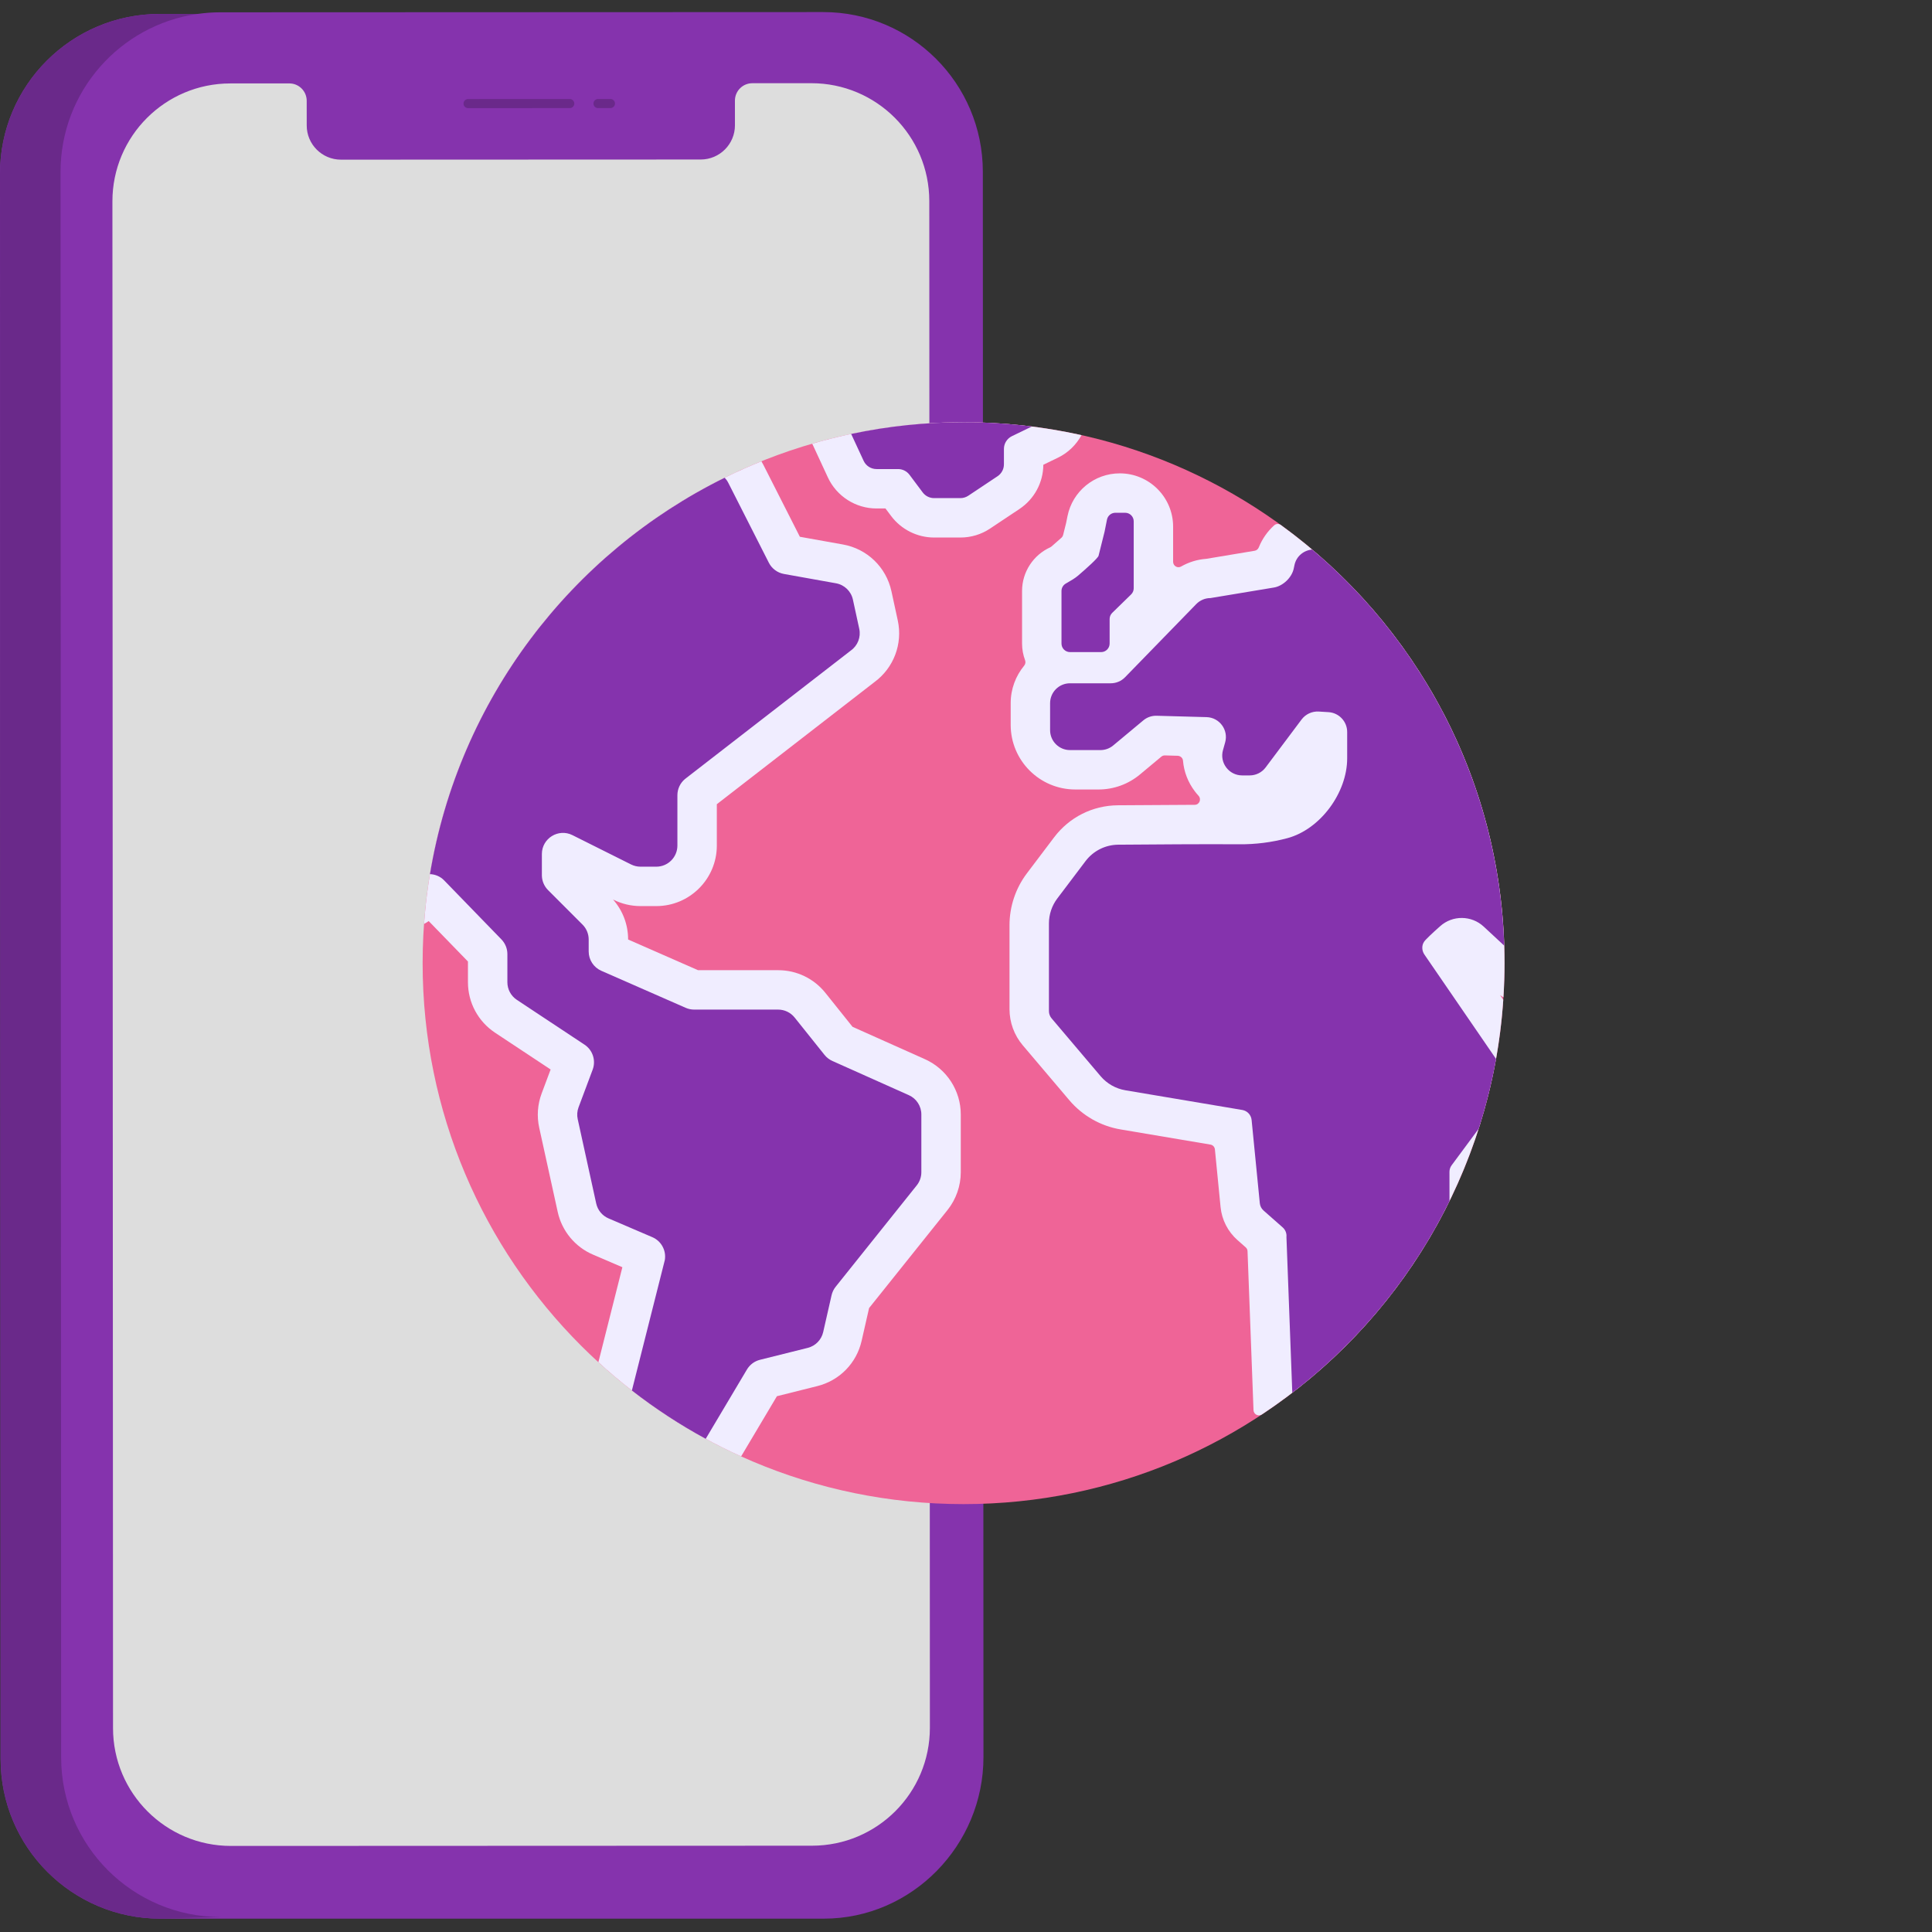
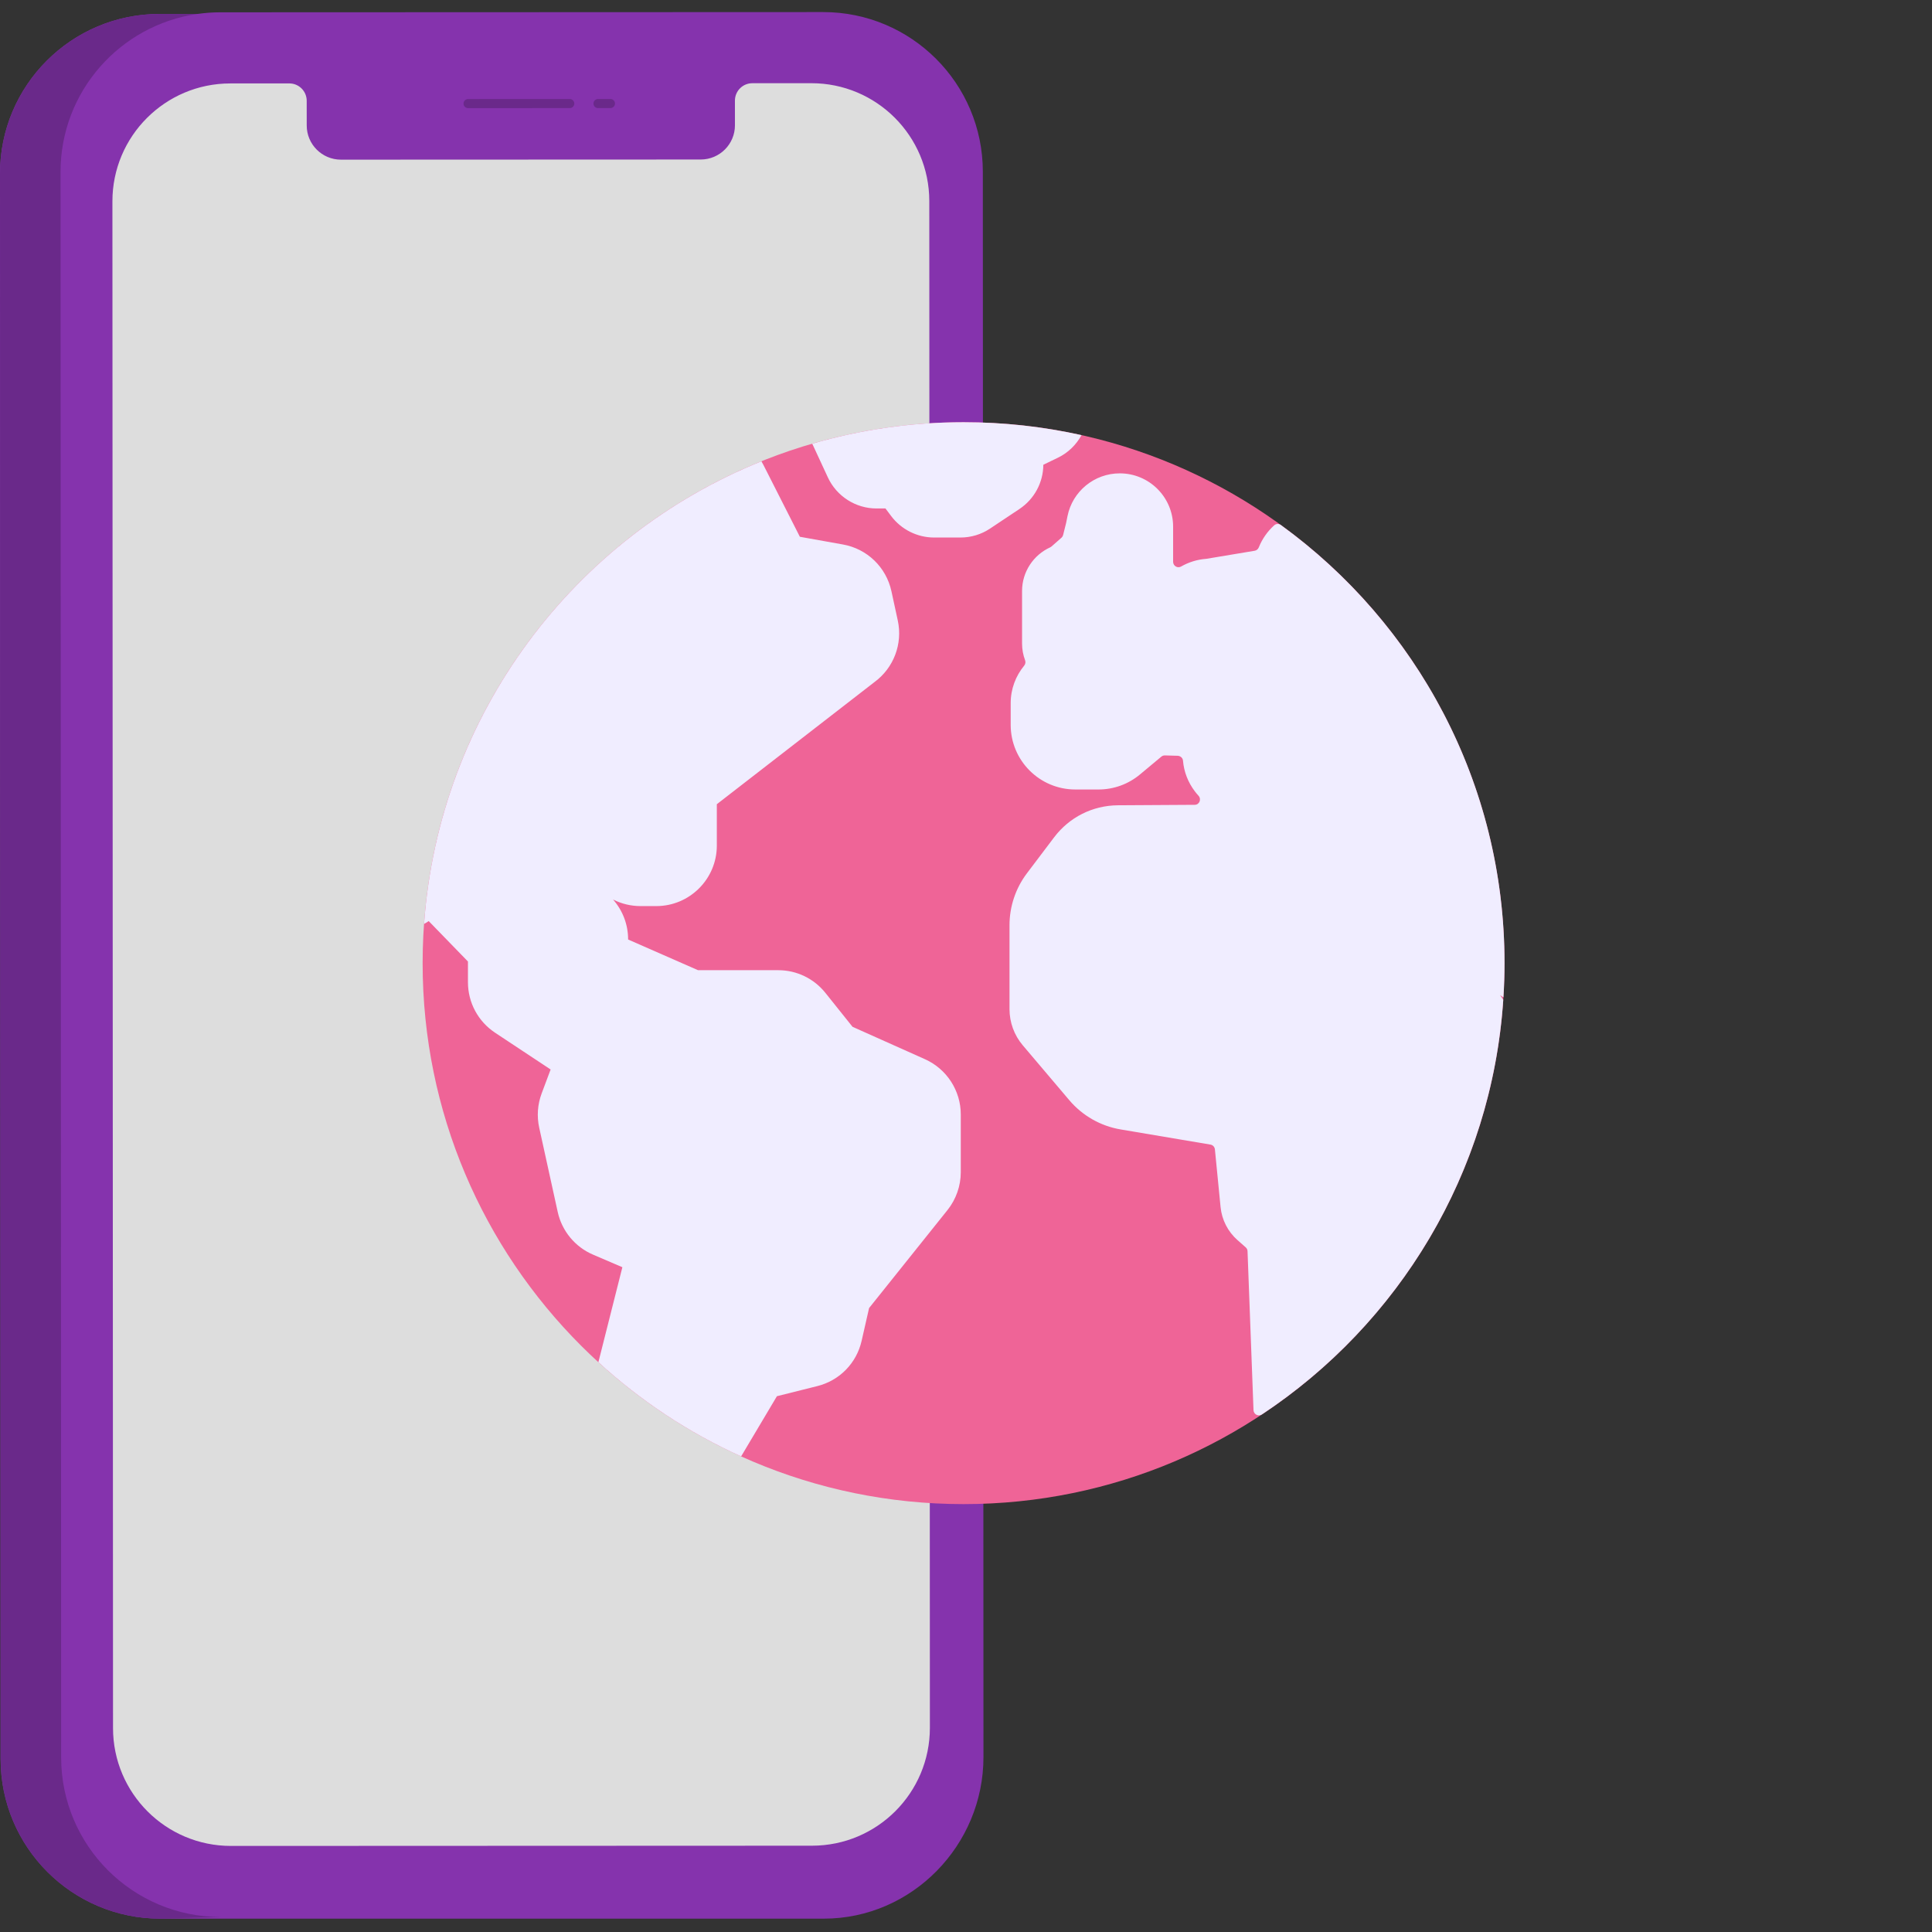
<svg xmlns="http://www.w3.org/2000/svg" width="108" height="108" viewBox="0 0 108 108" fill="none">
  <rect x="0" y="0" width="108" height="108" fill="#333333" stroke="none" />
  <path fill-rule="evenodd" clip-rule="evenodd" d="M54.941 9.596C54.939 4.667 50.942 0.673 46.013 0.675L12.305 0.688C11.88 0.688 11.461 0.72 11.052 0.778L8.921 0.779C3.993 0.781 -0.002 4.778 5.34499e-07 9.707L0.034 98.332C0.036 103.261 4.034 107.255 8.963 107.254H46.055C50.983 107.252 54.978 103.15 54.976 98.221L54.941 9.596Z" fill="#8533AD" />
  <path fill-rule="evenodd" clip-rule="evenodd" d="M45.355 4.651L42.055 4.652C41.518 4.652 41.083 5.088 41.083 5.625L41.084 7.003C41.084 8.059 40.228 8.916 39.171 8.917L19.059 8.925C18.003 8.925 17.146 8.069 17.146 7.013L17.145 5.635C17.145 5.098 16.71 4.662 16.173 4.663L12.872 4.664C9.233 4.665 6.283 7.617 6.284 11.257L6.318 96.601C6.319 100.241 9.271 103.19 12.911 103.189L45.393 103.176C49.033 103.175 51.983 100.223 51.981 96.583L51.948 11.239C51.947 7.599 48.995 4.65 45.355 4.651Z" fill="#DDDDDD" />
  <path fill-rule="evenodd" clip-rule="evenodd" d="M3.384 9.616L3.418 98.241C3.42 103.17 7.418 107.164 12.347 107.163L8.963 107.254C4.034 107.255 0.036 103.261 0.035 98.332L0 9.707C-0.002 4.778 3.993 0.781 8.921 0.779L11.052 0.778C6.716 1.39 3.382 5.113 3.384 9.616ZM34.124 5.534L33.43 5.534C33.289 5.534 33.176 5.648 33.176 5.789C33.176 5.929 33.29 6.043 33.43 6.043L34.124 6.042C34.264 6.042 34.378 5.928 34.378 5.788C34.378 5.648 34.264 5.534 34.124 5.534ZM31.849 5.535L26.165 5.537C26.024 5.537 25.911 5.651 25.911 5.791C25.911 5.931 26.025 6.045 26.165 6.045L31.849 6.043C31.989 6.043 32.103 5.929 32.103 5.789C32.103 5.649 31.989 5.535 31.849 5.535Z" fill="#6A298A" />
  <path fill-rule="evenodd" clip-rule="evenodd" d="M84.104 53.841C84.104 70.542 70.565 84.081 53.864 84.081C37.164 84.081 23.625 70.542 23.625 53.841C23.625 37.141 37.164 23.602 53.864 23.602C70.565 23.602 84.104 37.141 84.104 53.841" fill="#EF6497" />
  <path fill-rule="evenodd" clip-rule="evenodd" d="M53.864 23.602C50.928 23.602 48.09 24.022 45.405 24.803L46.278 26.686C46.767 27.742 47.834 28.424 48.998 28.424H49.499L49.817 28.848C50.38 29.599 51.277 30.048 52.216 30.048H53.688C54.284 30.048 54.86 29.873 55.35 29.544L56.989 28.452C57.819 27.898 58.316 26.976 58.323 25.98L59.148 25.581C59.714 25.307 60.163 24.859 60.458 24.325C58.336 23.853 56.129 23.602 53.864 23.602ZM23.705 51.649L23.719 51.641L23.719 51.641C23.802 51.593 23.886 51.545 23.965 51.489L26.159 53.749V54.908C26.159 56.046 26.727 57.101 27.675 57.729L30.78 59.785L30.279 61.123C30.05 61.736 30.002 62.397 30.142 63.036L31.177 67.75C31.411 68.815 32.149 69.706 33.149 70.134L34.791 70.838L33.45 76.148C35.799 78.299 38.489 80.085 41.429 81.414L43.43 78.049L45.687 77.484C46.932 77.173 47.882 76.203 48.166 74.951L48.582 73.122L52.967 67.641C53.444 67.043 53.708 66.293 53.708 65.528V62.299C53.708 60.967 52.922 59.755 51.706 59.21H51.706L47.657 57.399L46.141 55.503C45.495 54.697 44.532 54.234 43.499 54.234H39.019L35.112 52.519V52.519C35.112 51.686 34.814 50.9 34.268 50.282L34.29 50.293C34.758 50.528 35.282 50.651 35.804 50.651H36.687C38.553 50.651 40.071 49.133 40.071 47.267V44.956L48.885 38.127C49.96 37.336 50.47 35.991 50.186 34.684L49.831 33.048C49.538 31.704 48.474 30.679 47.12 30.437L44.713 30.006L42.675 25.989C42.639 25.919 42.602 25.853 42.562 25.787C32.105 30.004 24.547 39.896 23.705 51.649ZM83.858 55.634L84.033 55.889C83.385 65.575 78.179 74.011 70.539 79.07C70.344 79.2 70.08 79.062 70.072 78.828L69.738 69.943C69.735 69.86 69.698 69.782 69.636 69.728L69.175 69.321C68.638 68.846 68.302 68.191 68.231 67.477L67.914 64.25C67.901 64.115 67.798 64.005 67.664 63.983L62.649 63.137C61.528 62.949 60.51 62.369 59.775 61.502L57.175 58.435C56.695 57.87 56.432 57.152 56.432 56.41V51.722C56.432 50.673 56.774 49.653 57.407 48.816L58.925 46.808C59.777 45.682 61.074 45.029 62.484 45.016C63.59 45.007 65.257 44.995 66.783 44.99C67.049 44.989 67.175 44.676 66.996 44.48C66.925 44.403 66.858 44.322 66.794 44.238C66.407 43.728 66.181 43.135 66.13 42.52C66.117 42.367 65.983 42.252 65.829 42.248L65.121 42.228C65.048 42.226 64.976 42.25 64.92 42.297L63.722 43.295C63.073 43.837 62.254 44.133 61.408 44.133H60.113C58.116 44.133 56.498 42.515 56.498 40.518V39.307C56.498 38.511 56.782 37.782 57.252 37.21C57.323 37.124 57.342 37.009 57.302 36.904C57.194 36.614 57.134 36.302 57.134 35.976V33.036C57.134 31.953 57.782 31.016 58.71 30.595C58.734 30.584 58.756 30.57 58.776 30.552C58.984 30.374 59.183 30.199 59.342 30.055C59.385 30.015 59.415 29.964 59.429 29.907L59.596 29.239L59.673 28.856C59.952 27.463 61.175 26.461 62.596 26.461C64.243 26.461 65.578 27.796 65.578 29.442V31.405C65.578 31.633 65.824 31.783 66.022 31.67C66.451 31.424 66.934 31.274 67.432 31.239L70.137 30.788C70.243 30.77 70.328 30.697 70.368 30.597C70.558 30.123 70.855 29.702 71.23 29.364C71.334 29.271 71.492 29.268 71.604 29.35C79.178 34.846 84.104 43.768 84.104 53.841C84.104 54.482 84.082 55.117 84.042 55.748C84.033 55.742 84.024 55.737 84.014 55.732C83.962 55.701 83.908 55.67 83.858 55.634Z" fill="#F0EDFF" />
-   <path fill-rule="evenodd" clip-rule="evenodd" d="M47.581 24.258C49.608 23.829 51.709 23.602 53.864 23.602C55.158 23.602 56.433 23.683 57.684 23.841L56.568 24.381C56.294 24.514 56.12 24.792 56.12 25.096V25.958C56.12 26.224 55.987 26.472 55.766 26.62L54.129 27.711C53.998 27.798 53.845 27.845 53.688 27.845H52.216C51.965 27.845 51.73 27.727 51.58 27.527L50.84 26.539C50.689 26.339 50.454 26.221 50.204 26.221H48.998C48.689 26.221 48.408 26.042 48.278 25.761L47.581 24.258ZM24.035 48.864C24.323 48.876 24.608 48.987 24.829 49.215L28.029 52.512C28.243 52.732 28.363 53.028 28.363 53.334V54.907C28.363 55.304 28.561 55.673 28.892 55.892L32.676 58.398C33.134 58.701 33.323 59.282 33.129 59.797L32.343 61.895C32.262 62.109 32.245 62.341 32.295 62.563L33.329 67.277C33.411 67.649 33.667 67.959 34.017 68.109L36.464 69.158C36.965 69.372 37.254 69.901 37.164 70.437L35.323 77.729C36.619 78.737 37.998 79.642 39.45 80.43L41.749 76.565C41.91 76.29 42.174 76.091 42.482 76.014L45.153 75.347C45.584 75.239 45.919 74.897 46.017 74.463L46.485 72.405C46.525 72.231 46.603 72.068 46.715 71.929L51.245 66.265C51.413 66.056 51.504 65.796 51.504 65.528V62.299C51.504 61.834 51.231 61.411 50.806 61.221L46.531 59.309C46.359 59.232 46.209 59.115 46.091 58.969L44.42 56.88C44.196 56.6 43.857 56.437 43.498 56.437H38.804C38.64 56.437 38.479 56.403 38.329 56.337L33.614 54.268C33.185 54.079 32.908 53.655 32.908 53.187V52.518C32.908 52.205 32.784 51.905 32.562 51.684L30.637 49.758C30.416 49.536 30.291 49.236 30.291 48.923V47.741C30.291 46.864 31.215 46.292 32 46.685L35.276 48.323C35.44 48.405 35.621 48.448 35.804 48.448H36.687C37.339 48.448 37.867 47.919 37.867 47.267V44.453C37.867 44.104 38.022 43.773 38.29 43.548L47.563 36.364C47.948 36.091 48.133 35.613 48.033 35.151L47.678 33.517C47.576 33.05 47.203 32.69 46.732 32.606L43.824 32.085C43.459 32.02 43.146 31.787 42.979 31.457L40.709 26.985C40.656 26.88 40.588 26.787 40.509 26.706C31.932 30.935 25.651 39.111 24.035 48.864ZM61.552 36.453H59.815C59.552 36.453 59.338 36.239 59.338 35.975V33.036C59.338 32.861 59.433 32.707 59.574 32.624C59.613 32.602 59.651 32.58 59.69 32.557L59.69 32.557C59.895 32.439 60.097 32.322 60.276 32.168C60.735 31.773 61.377 31.201 61.411 31.064L61.746 29.723L61.881 29.047C61.926 28.825 62.122 28.664 62.349 28.664H62.897C63.161 28.664 63.375 28.878 63.375 29.141V31.639V32.887C63.375 33.015 63.323 33.139 63.231 33.228L62.173 34.26C62.081 34.35 62.029 34.473 62.029 34.602V35.975C62.029 36.239 61.816 36.453 61.552 36.453ZM82.939 51.797C82.255 51.162 81.2 51.153 80.505 51.775C80.085 52.149 79.699 52.508 79.609 52.641C79.462 52.857 79.479 53.146 79.627 53.362L83.631 59.197C83.631 59.198 83.631 59.198 83.631 59.198C83.392 60.531 83.065 61.833 82.658 63.099V63.099L81.149 65.137C81.069 65.244 81.026 65.374 81.026 65.507L81.027 67.142V67.143C78.958 71.36 75.936 75.023 72.242 77.855C72.242 77.855 72.241 77.855 72.241 77.855C72.24 77.854 72.24 77.854 72.24 77.853L71.913 69.15C71.934 68.948 71.856 68.748 71.704 68.614L70.634 67.67C70.514 67.564 70.439 67.418 70.424 67.259L69.966 62.608C69.939 62.325 69.725 62.095 69.444 62.048L62.908 60.947C62.369 60.856 61.88 60.577 61.526 60.161L58.785 56.927C58.688 56.813 58.636 56.669 58.636 56.52V51.621C58.636 51.117 58.8 50.627 59.104 50.225L60.682 48.137C61.115 47.565 61.787 47.226 62.504 47.219C64.232 47.205 67.508 47.181 69.271 47.196C70.18 47.204 71.083 47.09 71.962 46.855C73.814 46.359 75.308 44.309 75.308 42.392V40.919C75.308 40.33 74.848 39.844 74.261 39.809L73.716 39.776C73.343 39.755 72.984 39.921 72.76 40.219L70.749 42.901C70.539 43.181 70.209 43.346 69.859 43.346H69.436C68.7 43.346 68.166 42.643 68.365 41.934L68.487 41.5C68.682 40.803 68.17 40.108 67.447 40.088L64.656 40.011C64.386 40.003 64.122 40.095 63.914 40.268L62.228 41.672C62.028 41.839 61.777 41.93 61.516 41.93H59.813C59.199 41.93 58.701 41.432 58.701 40.818V39.309C58.701 38.694 59.199 38.196 59.813 38.196H62.093C62.393 38.196 62.681 38.075 62.89 37.86L66.872 33.768C67.08 33.554 67.365 33.433 67.663 33.433H67.664L71.202 32.845C71.712 32.766 72.215 32.289 72.32 31.784L72.36 31.596C72.466 31.082 72.892 30.759 73.351 30.721C73.352 30.721 73.352 30.721 73.352 30.721C79.693 36.071 83.803 43.981 84.086 52.858C84.086 52.86 84.085 52.861 84.084 52.86L82.939 51.797Z" fill="#8533AD" />
</svg>